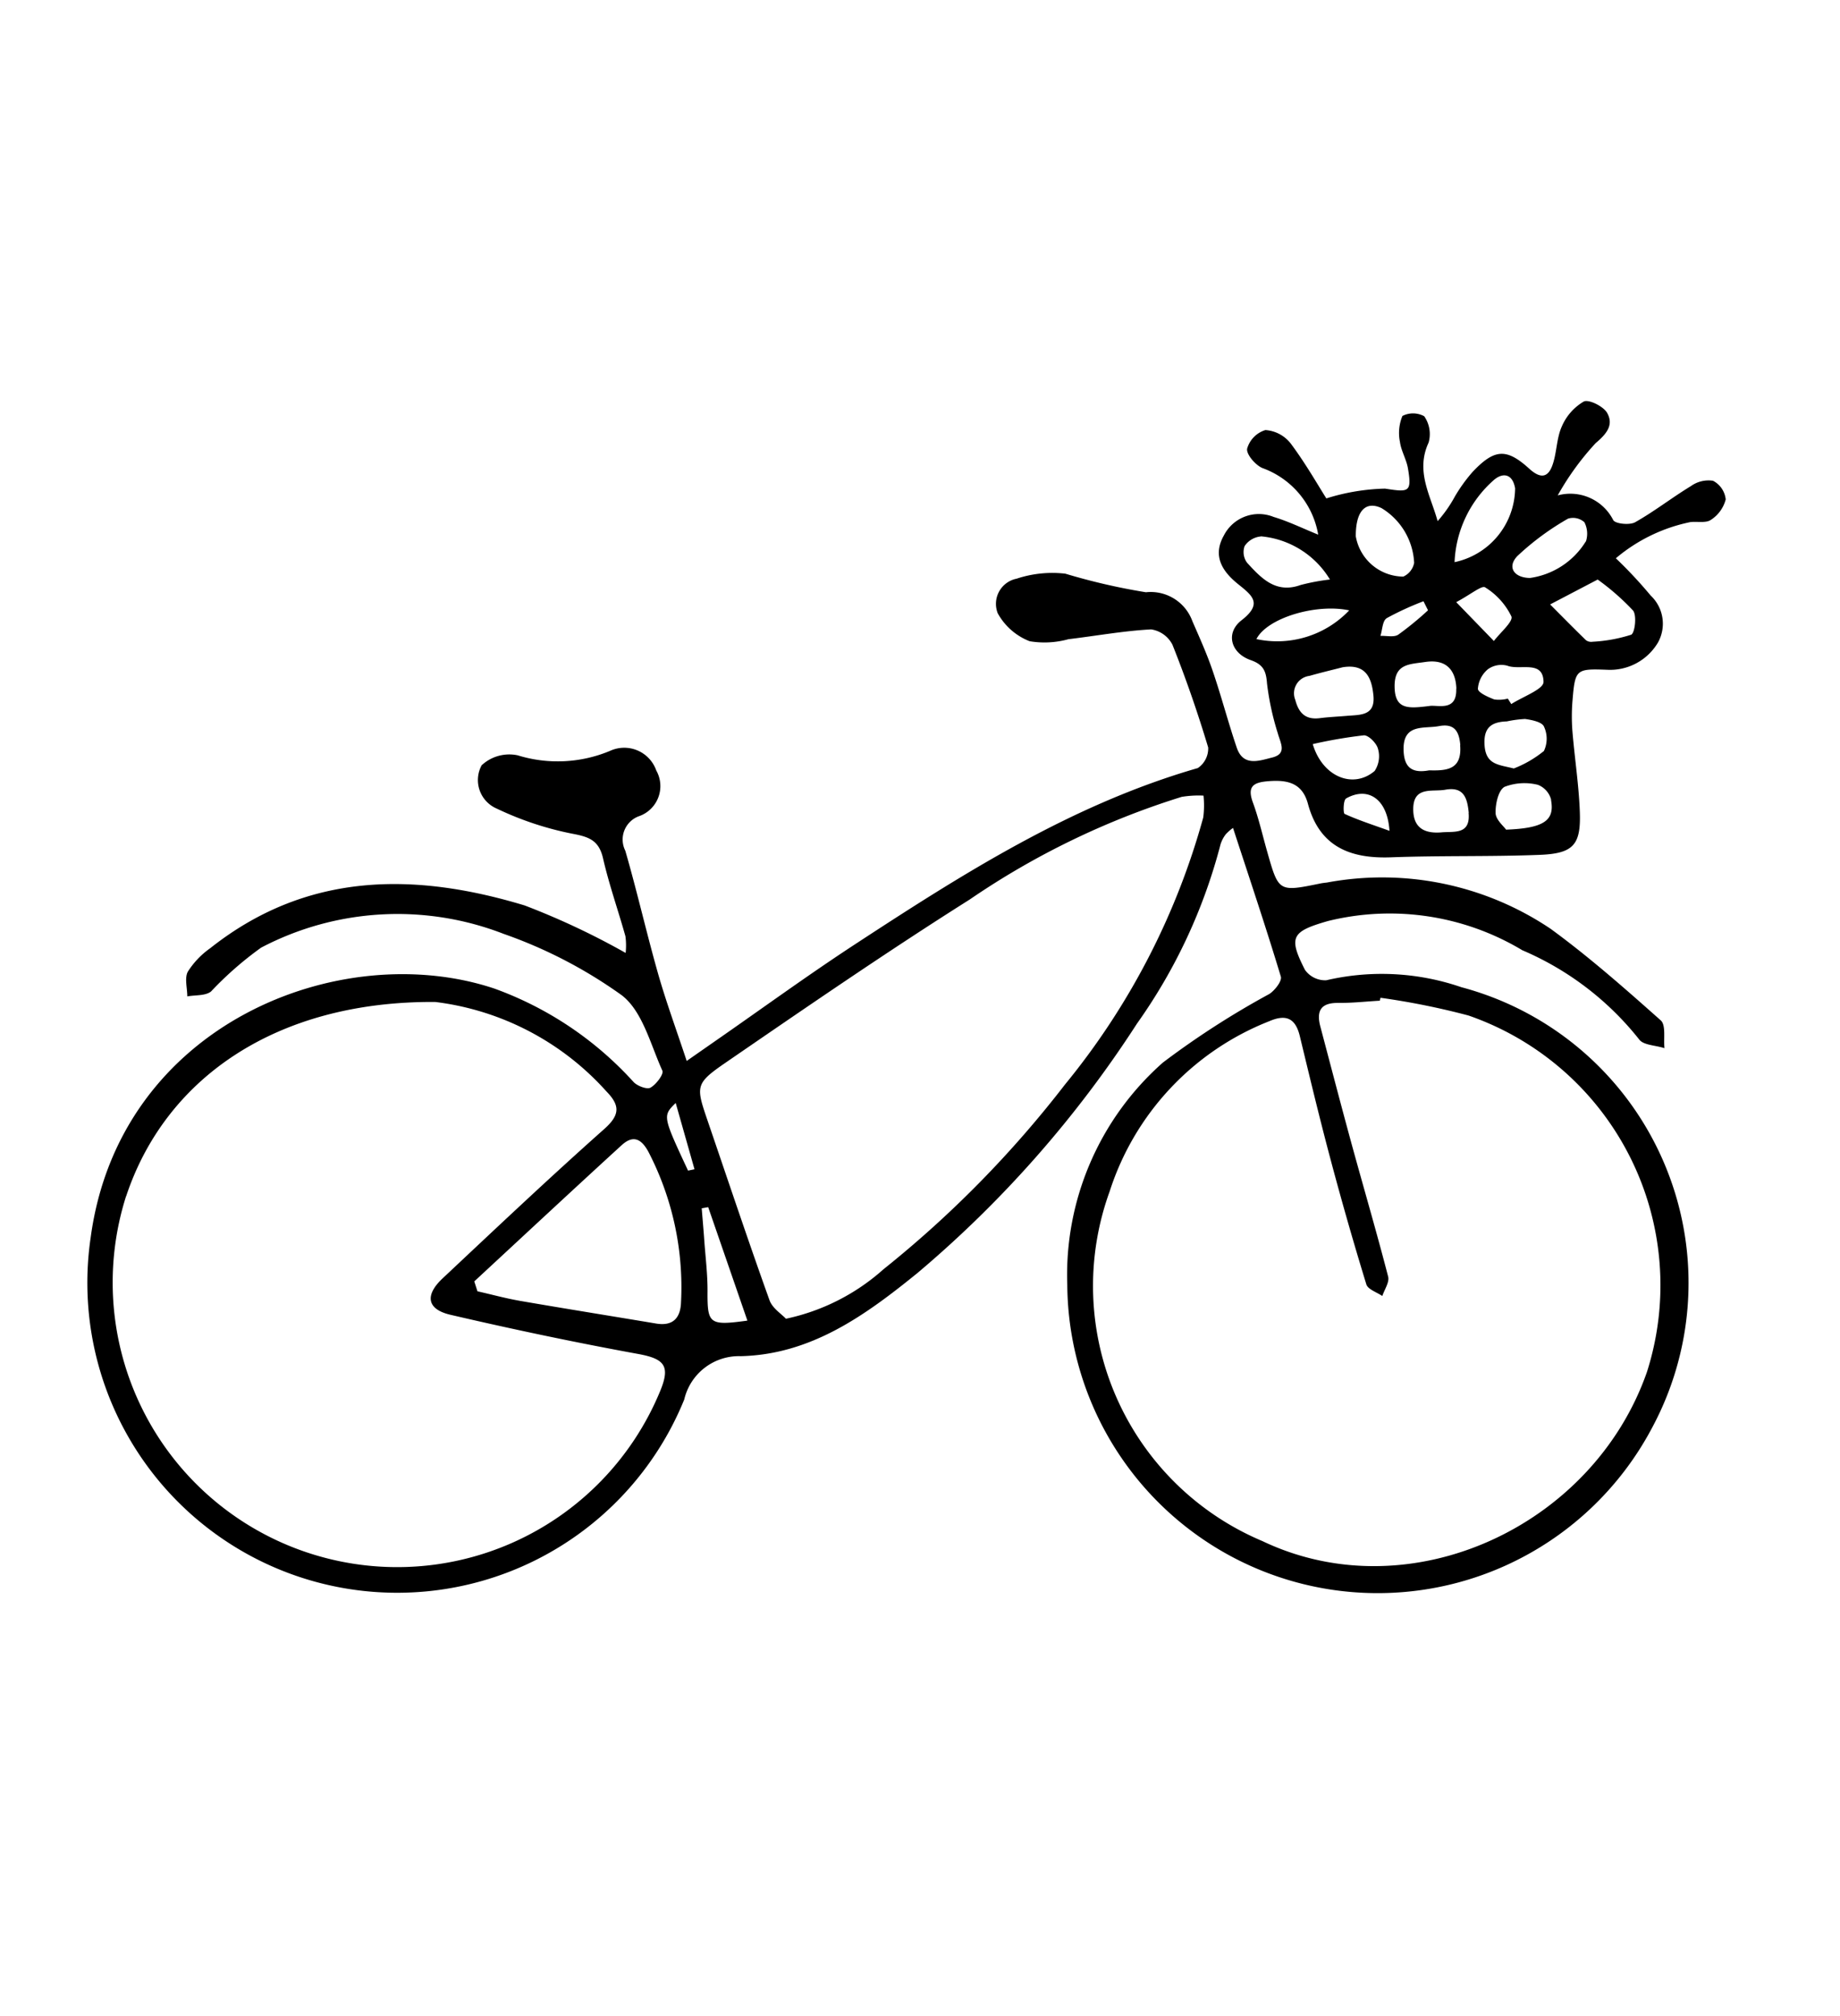
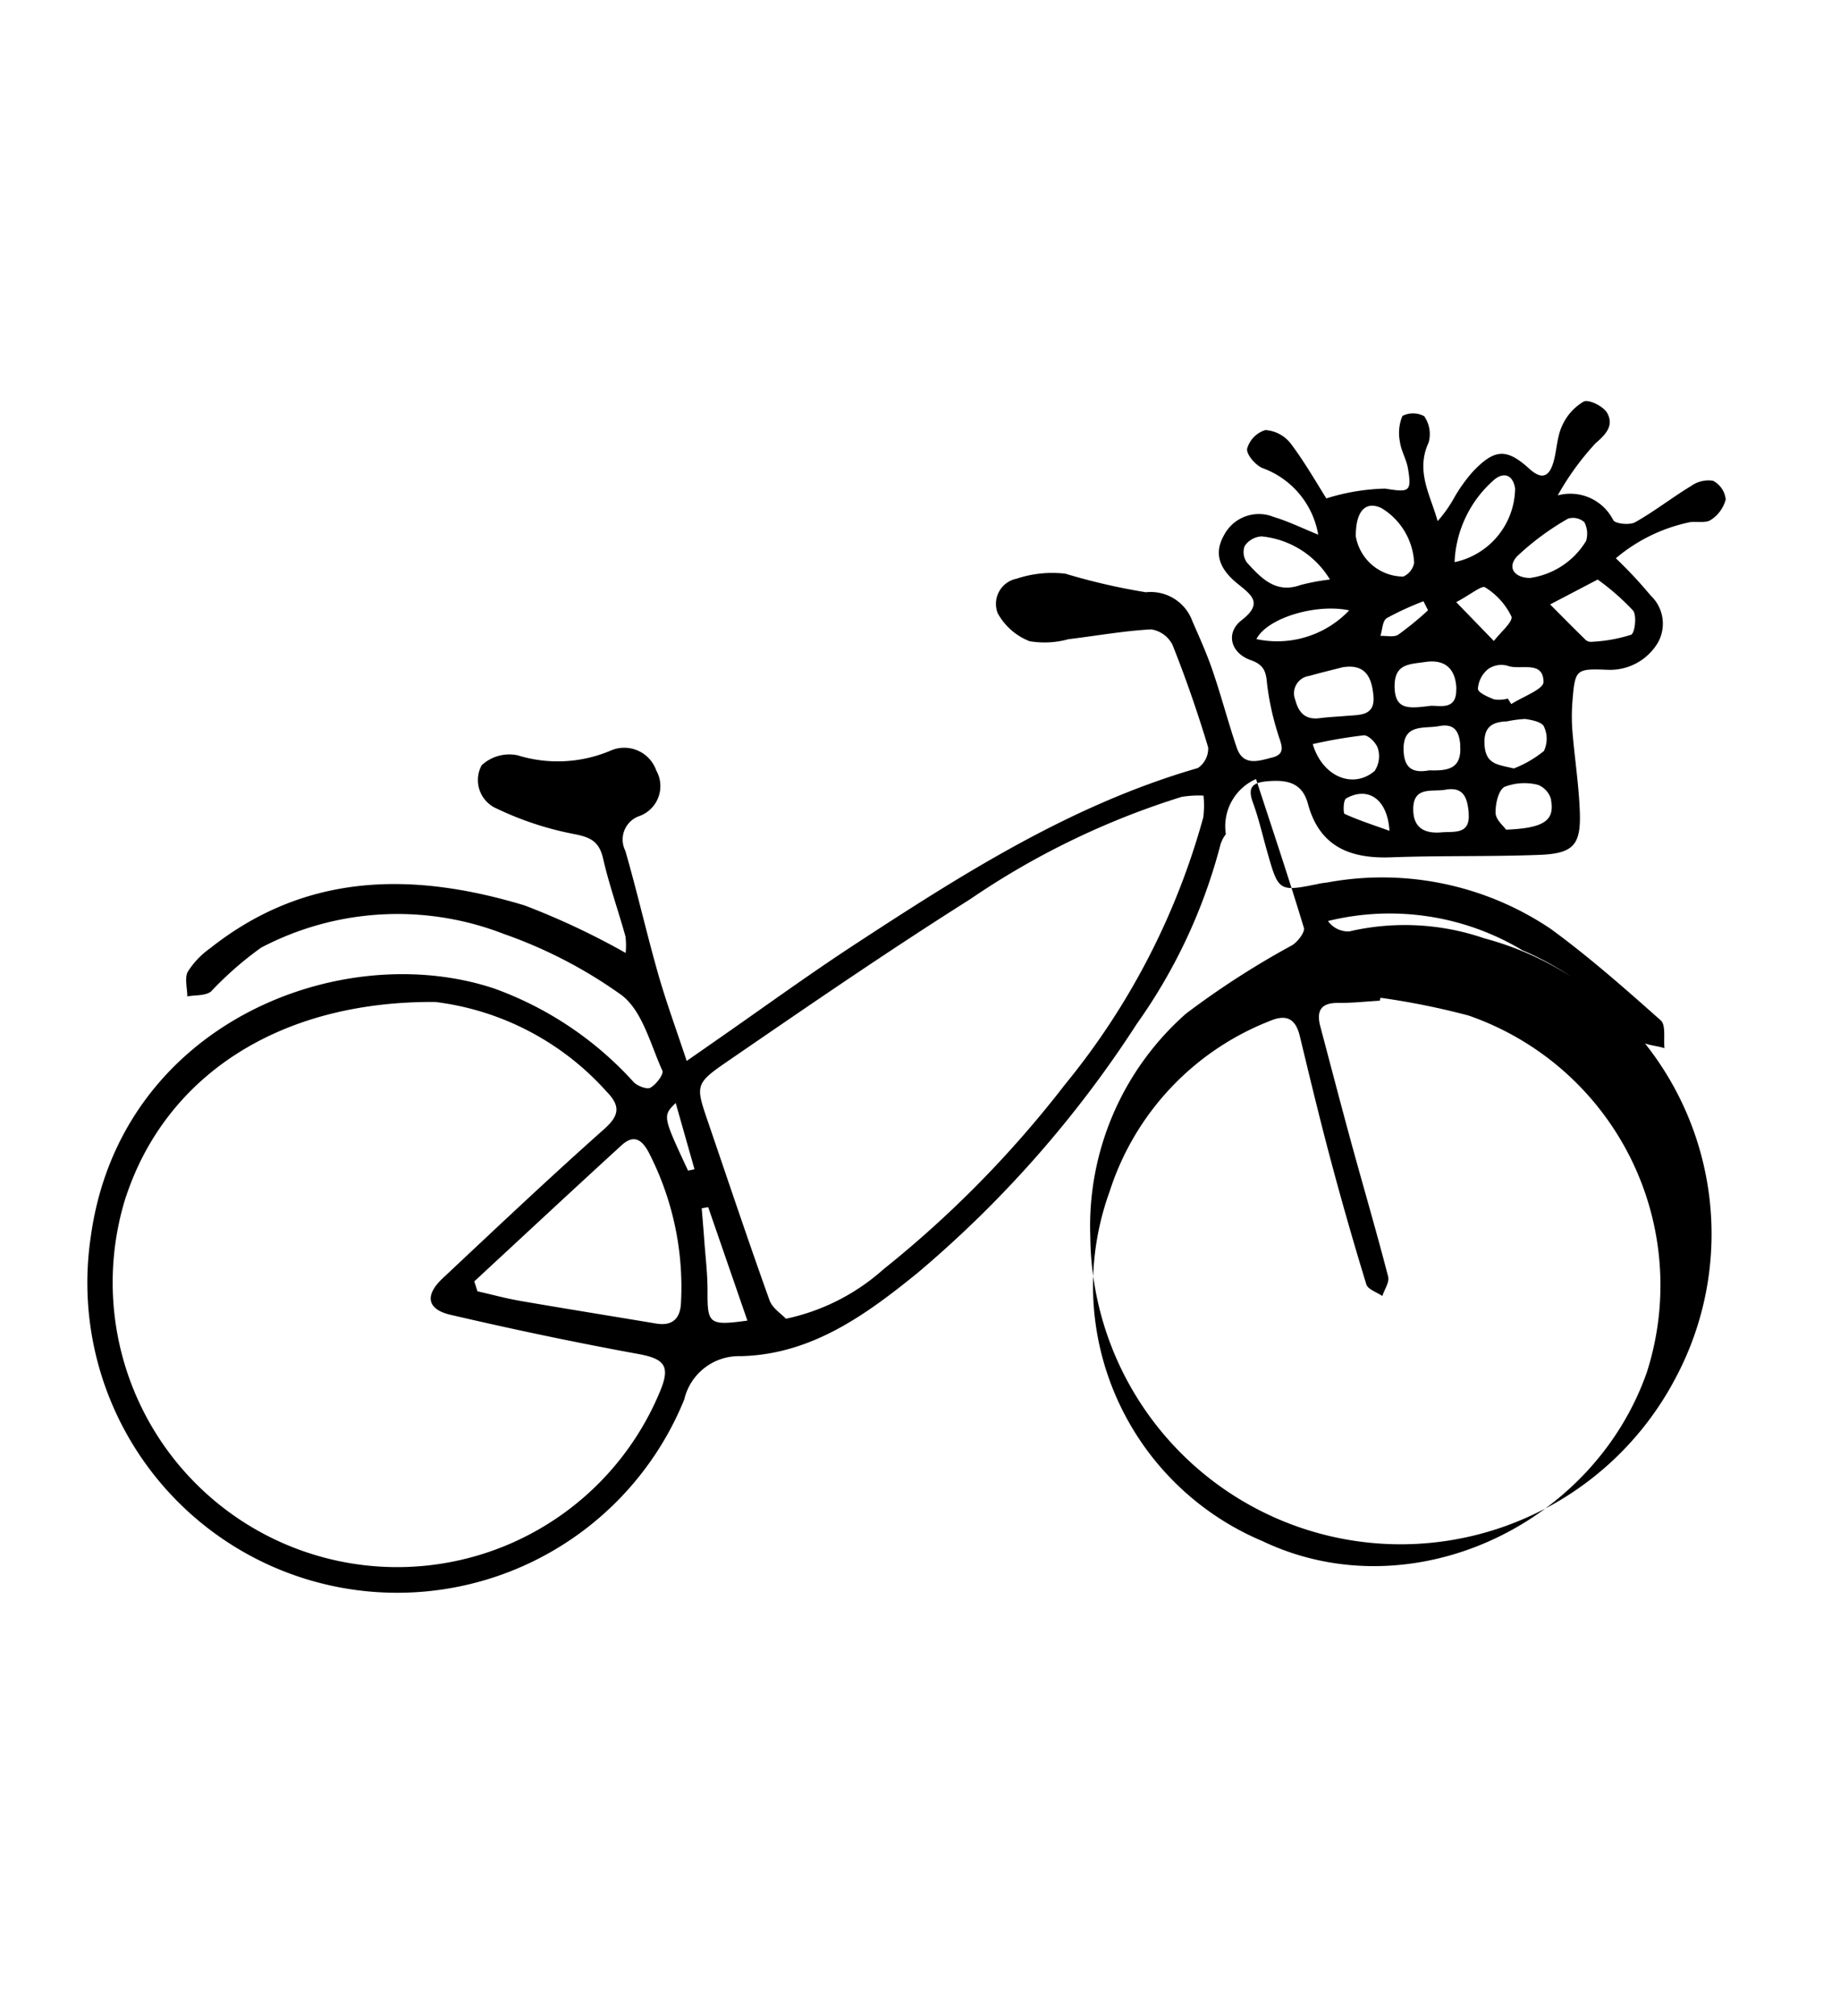
<svg xmlns="http://www.w3.org/2000/svg" width="63" height="69" viewBox="0 0 63 69">
  <g transform="translate(-83 -2137)">
-     <rect width="63" height="69" transform="translate(83 2137)" fill="none" />
    <g transform="translate(-321.752 1812.724)">
-       <path d="M446.724,352.826a1.1,1.1,0,0,0-.182.348,18.681,18.681,0,0,1-2.86,6.134,38.408,38.408,0,0,1-7.517,8.537c-1.785,1.448-3.642,2.791-6.055,2.846a1.922,1.922,0,0,0-1.93,1.483,10.609,10.609,0,0,1-20.324-5.541c.989-7.335,8.574-10.277,13.826-8.522a11.866,11.866,0,0,1,4.766,3.2c.131.135.455.259.577.19.194-.11.46-.463.406-.581-.408-.9-.68-2.035-1.39-2.581a15.979,15.979,0,0,0-4.042-2.1,10.045,10.045,0,0,0-8.308.471,11.8,11.8,0,0,0-1.714,1.5c-.195.153-.537.117-.812.168,0-.287-.1-.627.019-.848a2.841,2.841,0,0,1,.764-.8c3.3-2.615,6.982-2.61,10.768-1.465a25.586,25.586,0,0,1,3.457,1.625,2.351,2.351,0,0,0-.007-.571c-.249-.89-.56-1.766-.766-2.665-.14-.609-.466-.734-1.041-.842a10.842,10.842,0,0,1-2.594-.86,1.062,1.062,0,0,1-.522-1.484,1.392,1.392,0,0,1,1.231-.342,4.643,4.643,0,0,0,3.166-.152,1.162,1.162,0,0,1,1.582.672,1.09,1.09,0,0,1-.607,1.57.85.85,0,0,0-.454,1.174c.406,1.4.726,2.816,1.124,4.214.277.97.627,1.92.979,2.983l.934-.651c1.587-1.1,3.15-2.24,4.766-3.3,3.72-2.433,7.466-4.823,11.8-6.073a.808.808,0,0,0,.355-.706c-.357-1.187-.763-2.362-1.222-3.512a.981.981,0,0,0-.732-.528c-.948.051-1.888.223-2.832.336a3.067,3.067,0,0,1-1.327.069,2.124,2.124,0,0,1-1.092-.956.878.878,0,0,1,.645-1.184,3.878,3.878,0,0,1,1.669-.172,21.467,21.467,0,0,0,2.759.636,1.518,1.518,0,0,1,1.593.994c.242.556.493,1.11.688,1.682.3.874.532,1.768.829,2.642.224.66.771.447,1.211.339.527-.13.283-.5.195-.829a9.305,9.305,0,0,1-.369-1.7c-.032-.433-.123-.652-.56-.806-.685-.24-.87-.929-.313-1.363.743-.578.36-.852-.126-1.244-.526-.426-.877-.953-.48-1.656a1.344,1.344,0,0,1,1.705-.637c.518.155,1.011.4,1.526.606a2.956,2.956,0,0,0-1.908-2.278c-.241-.1-.56-.474-.525-.664a.932.932,0,0,1,.625-.637,1.2,1.2,0,0,1,.866.459c.505.674.925,1.414,1.221,1.88a7.234,7.234,0,0,1,2.009-.335c.816.125.925.134.785-.692-.052-.307-.233-.6-.273-.9a1.521,1.521,0,0,1,.084-.895.8.8,0,0,1,.746.01,1.071,1.071,0,0,1,.151.9c-.456.984.063,1.8.308,2.69a4.54,4.54,0,0,0,.594-.849,5.459,5.459,0,0,1,.6-.832c.747-.791,1.158-.828,1.945-.112.361.328.625.323.784-.1s.142-.927.326-1.34a1.818,1.818,0,0,1,.754-.86c.17-.085.672.163.8.387.225.4.009.7-.391,1.035a9.326,9.326,0,0,0-1.3,1.79,1.647,1.647,0,0,1,1.9.844c.068.129.561.181.75.075.66-.371,1.262-.844,1.91-1.237a1.033,1.033,0,0,1,.756-.183.812.812,0,0,1,.436.638,1.187,1.187,0,0,1-.507.7c-.167.117-.46.05-.7.076a5.723,5.723,0,0,0-2.555,1.239,15.162,15.162,0,0,1,1.192,1.275,1.323,1.323,0,0,1,.249,1.611,1.906,1.906,0,0,1-1.737.93c-1.075-.04-1.1-.019-1.19,1.081a6.49,6.49,0,0,0,0,1.031c.076.92.22,1.837.253,2.759.04,1.126-.223,1.419-1.383,1.464-1.694.065-3.392.021-5.086.084-1.4.051-2.446-.367-2.841-1.833-.192-.713-.7-.824-1.346-.773-.511.039-.745.166-.538.73.2.545.328,1.114.487,1.673.394,1.39.393,1.39,1.813,1.1.077-.016.157-.025.236-.034a10.331,10.331,0,0,1,7.657,1.583c1.319.962,2.55,2.049,3.772,3.135.181.161.092.627.127.951-.3-.1-.724-.1-.867-.3a10.211,10.211,0,0,0-4-3.052,8.827,8.827,0,0,0-6.654-1c-1.249.359-1.362.545-.788,1.672a.85.85,0,0,0,.729.356,8.384,8.384,0,0,1,4.626.237,10.472,10.472,0,0,1,6.528,15.082,10.628,10.628,0,0,1-20.021-4.878,9.692,9.692,0,0,1,3.274-7.625,28.988,28.988,0,0,1,3.644-2.347c.19-.124.439-.445.394-.594-.509-1.685-1.071-3.355-1.638-5.09A1.766,1.766,0,0,0,446.724,352.826Zm3.844,5.775c-.6-.007-.748.282-.609.806.358,1.352.711,2.705,1.08,4.054.412,1.5.852,3,1.242,4.507.049.192-.126.442-.2.664-.188-.13-.494-.225-.547-.4q-.663-2.159-1.243-4.343c-.367-1.379-.7-2.768-1.035-4.155-.146-.6-.462-.759-1.043-.508a9.322,9.322,0,0,0-5.468,5.828,9.474,9.474,0,0,0,5.231,11.966c5.054,2.408,11.315-.493,13.166-5.788a9.769,9.769,0,0,0-6.11-12.2,25.447,25.447,0,0,0-3.013-.607l-.024.1C451.52,358.551,451.044,358.607,450.568,358.6Zm-41.5,6.617a9.741,9.741,0,0,0,18.3,6.637c.34-.837.125-1.077-.768-1.24-2.153-.393-4.3-.846-6.428-1.341-.8-.187-.883-.666-.266-1.245,1.833-1.72,3.66-3.447,5.539-5.116.546-.486.532-.81.068-1.286a9.408,9.408,0,0,0-5.861-3.059C414.165,358.534,410.4,361.213,409.071,365.218Zm25.932,2.5a37.12,37.12,0,0,0,6.213-6.32,24.792,24.792,0,0,0,4.737-9.143,3.223,3.223,0,0,0,.009-.749,3.538,3.538,0,0,0-.748.043,27.089,27.089,0,0,0-7.256,3.512c-2.841,1.793-5.613,3.7-8.381,5.6-1.026.706-.994.8-.589,1.987.7,2.046,1.386,4.1,2.116,6.133.1.273.412.468.561.629A7.269,7.269,0,0,0,435,367.718Zm-12.473,1.075c1.559.269,3.122.519,4.682.78.587.1.846-.19.861-.739a10.061,10.061,0,0,0-1.111-5.126c-.253-.474-.538-.589-.923-.237-1.69,1.544-3.364,3.105-5.045,4.661l.109.339C421.579,368.578,422.051,368.709,422.531,368.793Zm35.3-23.83c.407.409.812.82,1.225,1.222a.3.3,0,0,0,.226.055A5.223,5.223,0,0,0,460.6,346c.129-.055.2-.656.068-.826a8.224,8.224,0,0,0-1.213-1.063Zm-8.237,2.445a.6.6,0,0,0-.488.823c.118.451.352.686.84.624.313-.04.629-.053.944-.08.447-.038.957,0,.891-.693-.06-.625-.27-1.094-1.054-.969C450.345,347.21,449.965,347.3,449.59,347.407Zm7.038-6.42c-.089-.511-.431-.546-.735-.277a3.956,3.956,0,0,0-1.338,2.805A2.612,2.612,0,0,0,456.628,340.988ZM452.8,344.01a.651.651,0,0,0,.371-.468,2.319,2.319,0,0,0-1.121-1.878c-.549-.255-.882.112-.877.967A1.662,1.662,0,0,0,452.8,344.01Zm6.252-1.2a.86.86,0,0,0-.051-.659.58.58,0,0,0-.561-.124,9.1,9.1,0,0,0-1.735,1.28c-.364.382-.109.745.433.75A2.683,2.683,0,0,0,459.049,342.805Zm-11.125-.174a.746.746,0,0,0-.561.331.611.611,0,0,0,.085.569c.484.526.98,1.068,1.832.762a7.139,7.139,0,0,1,1.005-.188A3.082,3.082,0,0,0,447.924,342.632Zm9.683,7.351a.978.978,0,0,0,.005-.846c-.067-.155-.415-.226-.647-.258a4.035,4.035,0,0,0-.623.083c-.543.018-.805.223-.762.826.048.661.48.653,1,.785A3.783,3.783,0,0,0,457.608,349.983ZM429,365.591l-.222.039c.03.372.063.743.089,1.114.042.577.114,1.154.11,1.73-.006,1.112.056,1.18,1.365,1Zm25.617-17.743c-.021-.615-.325-1.028-1.072-.915-.538.081-1.053.052-1.043.847s.482.743,1.174.661C453.948,348.382,454.64,348.66,454.612,347.849Zm3.245,3.8a.75.75,0,0,0-.452-.511,1.9,1.9,0,0,0-1.142.068c-.213.114-.318.591-.308.9.007.228.277.447.359.566C457.621,352.622,457.99,352.354,457.857,351.652Zm-6.044-.985a.91.91,0,0,0,.113-.765c-.05-.19-.327-.467-.485-.455a16.117,16.117,0,0,0-1.747.3C450.036,350.871,451.083,351.283,451.813,350.667Zm2.933-.89c-.042-.5-.226-.742-.735-.645s-1.245-.106-1.206.846c.026.628.348.763.876.667C454.284,350.656,454.816,350.624,454.746,349.778Zm.289,2.323c-.046-.5-.168-.907-.8-.792-.444.082-1.1-.135-1.1.667,0,.666.415.849,1.007.789C454.584,352.734,455.1,352.825,455.036,352.1Zm2.561-4.482c-.013-.76-.8-.385-1.242-.555a.788.788,0,0,0-.664.123.958.958,0,0,0-.341.667c0,.13.346.283.559.365a1.174,1.174,0,0,0,.465-.028l.119.187C456.881,348.125,457.6,347.866,457.6,347.619Zm-1.7-1.4c.215-.286.667-.666.6-.841a2.4,2.4,0,0,0-.9-.995c-.112-.076-.489.24-.989.507Zm-4.948-1.047c-1.129-.244-2.811.253-3.183.982A3.4,3.4,0,0,0,450.945,345.168Zm-.116,6.442c-.093.053-.1.5-.046.523.47.215.966.373,1.535.579C452.257,351.6,451.573,351.18,450.829,351.61Zm1.389-6.17c-.139.087-.143.392-.209.6.207-.009.462.056.611-.042a10.789,10.789,0,0,0,1.018-.834l-.155-.309A10.182,10.182,0,0,0,452.218,345.44Zm-24.339,16.586c-.449.445-.449.445.423,2.315l.221-.046Z" transform="translate(0)" />
+       <path d="M446.724,352.826a1.1,1.1,0,0,0-.182.348,18.681,18.681,0,0,1-2.86,6.134,38.408,38.408,0,0,1-7.517,8.537c-1.785,1.448-3.642,2.791-6.055,2.846a1.922,1.922,0,0,0-1.93,1.483,10.609,10.609,0,0,1-20.324-5.541c.989-7.335,8.574-10.277,13.826-8.522a11.866,11.866,0,0,1,4.766,3.2c.131.135.455.259.577.19.194-.11.46-.463.406-.581-.408-.9-.68-2.035-1.39-2.581a15.979,15.979,0,0,0-4.042-2.1,10.045,10.045,0,0,0-8.308.471,11.8,11.8,0,0,0-1.714,1.5c-.195.153-.537.117-.812.168,0-.287-.1-.627.019-.848a2.841,2.841,0,0,1,.764-.8c3.3-2.615,6.982-2.61,10.768-1.465a25.586,25.586,0,0,1,3.457,1.625,2.351,2.351,0,0,0-.007-.571c-.249-.89-.56-1.766-.766-2.665-.14-.609-.466-.734-1.041-.842a10.842,10.842,0,0,1-2.594-.86,1.062,1.062,0,0,1-.522-1.484,1.392,1.392,0,0,1,1.231-.342,4.643,4.643,0,0,0,3.166-.152,1.162,1.162,0,0,1,1.582.672,1.09,1.09,0,0,1-.607,1.57.85.85,0,0,0-.454,1.174c.406,1.4.726,2.816,1.124,4.214.277.97.627,1.92.979,2.983l.934-.651c1.587-1.1,3.15-2.24,4.766-3.3,3.72-2.433,7.466-4.823,11.8-6.073a.808.808,0,0,0,.355-.706c-.357-1.187-.763-2.362-1.222-3.512a.981.981,0,0,0-.732-.528c-.948.051-1.888.223-2.832.336a3.067,3.067,0,0,1-1.327.069,2.124,2.124,0,0,1-1.092-.956.878.878,0,0,1,.645-1.184,3.878,3.878,0,0,1,1.669-.172,21.467,21.467,0,0,0,2.759.636,1.518,1.518,0,0,1,1.593.994c.242.556.493,1.11.688,1.682.3.874.532,1.768.829,2.642.224.66.771.447,1.211.339.527-.13.283-.5.195-.829a9.305,9.305,0,0,1-.369-1.7c-.032-.433-.123-.652-.56-.806-.685-.24-.87-.929-.313-1.363.743-.578.36-.852-.126-1.244-.526-.426-.877-.953-.48-1.656a1.344,1.344,0,0,1,1.705-.637c.518.155,1.011.4,1.526.606a2.956,2.956,0,0,0-1.908-2.278c-.241-.1-.56-.474-.525-.664a.932.932,0,0,1,.625-.637,1.2,1.2,0,0,1,.866.459c.505.674.925,1.414,1.221,1.88a7.234,7.234,0,0,1,2.009-.335c.816.125.925.134.785-.692-.052-.307-.233-.6-.273-.9a1.521,1.521,0,0,1,.084-.895.8.8,0,0,1,.746.01,1.071,1.071,0,0,1,.151.9c-.456.984.063,1.8.308,2.69a4.54,4.54,0,0,0,.594-.849,5.459,5.459,0,0,1,.6-.832c.747-.791,1.158-.828,1.945-.112.361.328.625.323.784-.1s.142-.927.326-1.34a1.818,1.818,0,0,1,.754-.86c.17-.085.672.163.8.387.225.4.009.7-.391,1.035a9.326,9.326,0,0,0-1.3,1.79,1.647,1.647,0,0,1,1.9.844c.068.129.561.181.75.075.66-.371,1.262-.844,1.91-1.237a1.033,1.033,0,0,1,.756-.183.812.812,0,0,1,.436.638,1.187,1.187,0,0,1-.507.7c-.167.117-.46.05-.7.076a5.723,5.723,0,0,0-2.555,1.239,15.162,15.162,0,0,1,1.192,1.275,1.323,1.323,0,0,1,.249,1.611,1.906,1.906,0,0,1-1.737.93c-1.075-.04-1.1-.019-1.19,1.081a6.49,6.49,0,0,0,0,1.031c.076.92.22,1.837.253,2.759.04,1.126-.223,1.419-1.383,1.464-1.694.065-3.392.021-5.086.084-1.4.051-2.446-.367-2.841-1.833-.192-.713-.7-.824-1.346-.773-.511.039-.745.166-.538.73.2.545.328,1.114.487,1.673.394,1.39.393,1.39,1.813,1.1.077-.016.157-.025.236-.034a10.331,10.331,0,0,1,7.657,1.583c1.319.962,2.55,2.049,3.772,3.135.181.161.092.627.127.951-.3-.1-.724-.1-.867-.3a10.211,10.211,0,0,0-4-3.052,8.827,8.827,0,0,0-6.654-1a.85.85,0,0,0,.729.356,8.384,8.384,0,0,1,4.626.237,10.472,10.472,0,0,1,6.528,15.082,10.628,10.628,0,0,1-20.021-4.878,9.692,9.692,0,0,1,3.274-7.625,28.988,28.988,0,0,1,3.644-2.347c.19-.124.439-.445.394-.594-.509-1.685-1.071-3.355-1.638-5.09A1.766,1.766,0,0,0,446.724,352.826Zm3.844,5.775c-.6-.007-.748.282-.609.806.358,1.352.711,2.705,1.08,4.054.412,1.5.852,3,1.242,4.507.049.192-.126.442-.2.664-.188-.13-.494-.225-.547-.4q-.663-2.159-1.243-4.343c-.367-1.379-.7-2.768-1.035-4.155-.146-.6-.462-.759-1.043-.508a9.322,9.322,0,0,0-5.468,5.828,9.474,9.474,0,0,0,5.231,11.966c5.054,2.408,11.315-.493,13.166-5.788a9.769,9.769,0,0,0-6.11-12.2,25.447,25.447,0,0,0-3.013-.607l-.024.1C451.52,358.551,451.044,358.607,450.568,358.6Zm-41.5,6.617a9.741,9.741,0,0,0,18.3,6.637c.34-.837.125-1.077-.768-1.24-2.153-.393-4.3-.846-6.428-1.341-.8-.187-.883-.666-.266-1.245,1.833-1.72,3.66-3.447,5.539-5.116.546-.486.532-.81.068-1.286a9.408,9.408,0,0,0-5.861-3.059C414.165,358.534,410.4,361.213,409.071,365.218Zm25.932,2.5a37.12,37.12,0,0,0,6.213-6.32,24.792,24.792,0,0,0,4.737-9.143,3.223,3.223,0,0,0,.009-.749,3.538,3.538,0,0,0-.748.043,27.089,27.089,0,0,0-7.256,3.512c-2.841,1.793-5.613,3.7-8.381,5.6-1.026.706-.994.8-.589,1.987.7,2.046,1.386,4.1,2.116,6.133.1.273.412.468.561.629A7.269,7.269,0,0,0,435,367.718Zm-12.473,1.075c1.559.269,3.122.519,4.682.78.587.1.846-.19.861-.739a10.061,10.061,0,0,0-1.111-5.126c-.253-.474-.538-.589-.923-.237-1.69,1.544-3.364,3.105-5.045,4.661l.109.339C421.579,368.578,422.051,368.709,422.531,368.793Zm35.3-23.83c.407.409.812.82,1.225,1.222a.3.3,0,0,0,.226.055A5.223,5.223,0,0,0,460.6,346c.129-.055.2-.656.068-.826a8.224,8.224,0,0,0-1.213-1.063Zm-8.237,2.445a.6.6,0,0,0-.488.823c.118.451.352.686.84.624.313-.04.629-.053.944-.08.447-.038.957,0,.891-.693-.06-.625-.27-1.094-1.054-.969C450.345,347.21,449.965,347.3,449.59,347.407Zm7.038-6.42c-.089-.511-.431-.546-.735-.277a3.956,3.956,0,0,0-1.338,2.805A2.612,2.612,0,0,0,456.628,340.988ZM452.8,344.01a.651.651,0,0,0,.371-.468,2.319,2.319,0,0,0-1.121-1.878c-.549-.255-.882.112-.877.967A1.662,1.662,0,0,0,452.8,344.01Zm6.252-1.2a.86.86,0,0,0-.051-.659.58.58,0,0,0-.561-.124,9.1,9.1,0,0,0-1.735,1.28c-.364.382-.109.745.433.75A2.683,2.683,0,0,0,459.049,342.805Zm-11.125-.174a.746.746,0,0,0-.561.331.611.611,0,0,0,.085.569c.484.526.98,1.068,1.832.762a7.139,7.139,0,0,1,1.005-.188A3.082,3.082,0,0,0,447.924,342.632Zm9.683,7.351a.978.978,0,0,0,.005-.846c-.067-.155-.415-.226-.647-.258a4.035,4.035,0,0,0-.623.083c-.543.018-.805.223-.762.826.048.661.48.653,1,.785A3.783,3.783,0,0,0,457.608,349.983ZM429,365.591l-.222.039c.03.372.063.743.089,1.114.042.577.114,1.154.11,1.73-.006,1.112.056,1.18,1.365,1Zm25.617-17.743c-.021-.615-.325-1.028-1.072-.915-.538.081-1.053.052-1.043.847s.482.743,1.174.661C453.948,348.382,454.64,348.66,454.612,347.849Zm3.245,3.8a.75.75,0,0,0-.452-.511,1.9,1.9,0,0,0-1.142.068c-.213.114-.318.591-.308.9.007.228.277.447.359.566C457.621,352.622,457.99,352.354,457.857,351.652Zm-6.044-.985a.91.91,0,0,0,.113-.765c-.05-.19-.327-.467-.485-.455a16.117,16.117,0,0,0-1.747.3C450.036,350.871,451.083,351.283,451.813,350.667Zm2.933-.89c-.042-.5-.226-.742-.735-.645s-1.245-.106-1.206.846c.026.628.348.763.876.667C454.284,350.656,454.816,350.624,454.746,349.778Zm.289,2.323c-.046-.5-.168-.907-.8-.792-.444.082-1.1-.135-1.1.667,0,.666.415.849,1.007.789C454.584,352.734,455.1,352.825,455.036,352.1Zm2.561-4.482c-.013-.76-.8-.385-1.242-.555a.788.788,0,0,0-.664.123.958.958,0,0,0-.341.667c0,.13.346.283.559.365a1.174,1.174,0,0,0,.465-.028l.119.187C456.881,348.125,457.6,347.866,457.6,347.619Zm-1.7-1.4c.215-.286.667-.666.6-.841a2.4,2.4,0,0,0-.9-.995c-.112-.076-.489.24-.989.507Zm-4.948-1.047c-1.129-.244-2.811.253-3.183.982A3.4,3.4,0,0,0,450.945,345.168Zm-.116,6.442c-.093.053-.1.5-.046.523.47.215.966.373,1.535.579C452.257,351.6,451.573,351.18,450.829,351.61Zm1.389-6.17c-.139.087-.143.392-.209.6.207-.009.462.056.611-.042a10.789,10.789,0,0,0,1.018-.834l-.155-.309A10.182,10.182,0,0,0,452.218,345.44Zm-24.339,16.586c-.449.445-.449.445.423,2.315l.221-.046Z" transform="translate(0)" />
    </g>
  </g>
</svg>